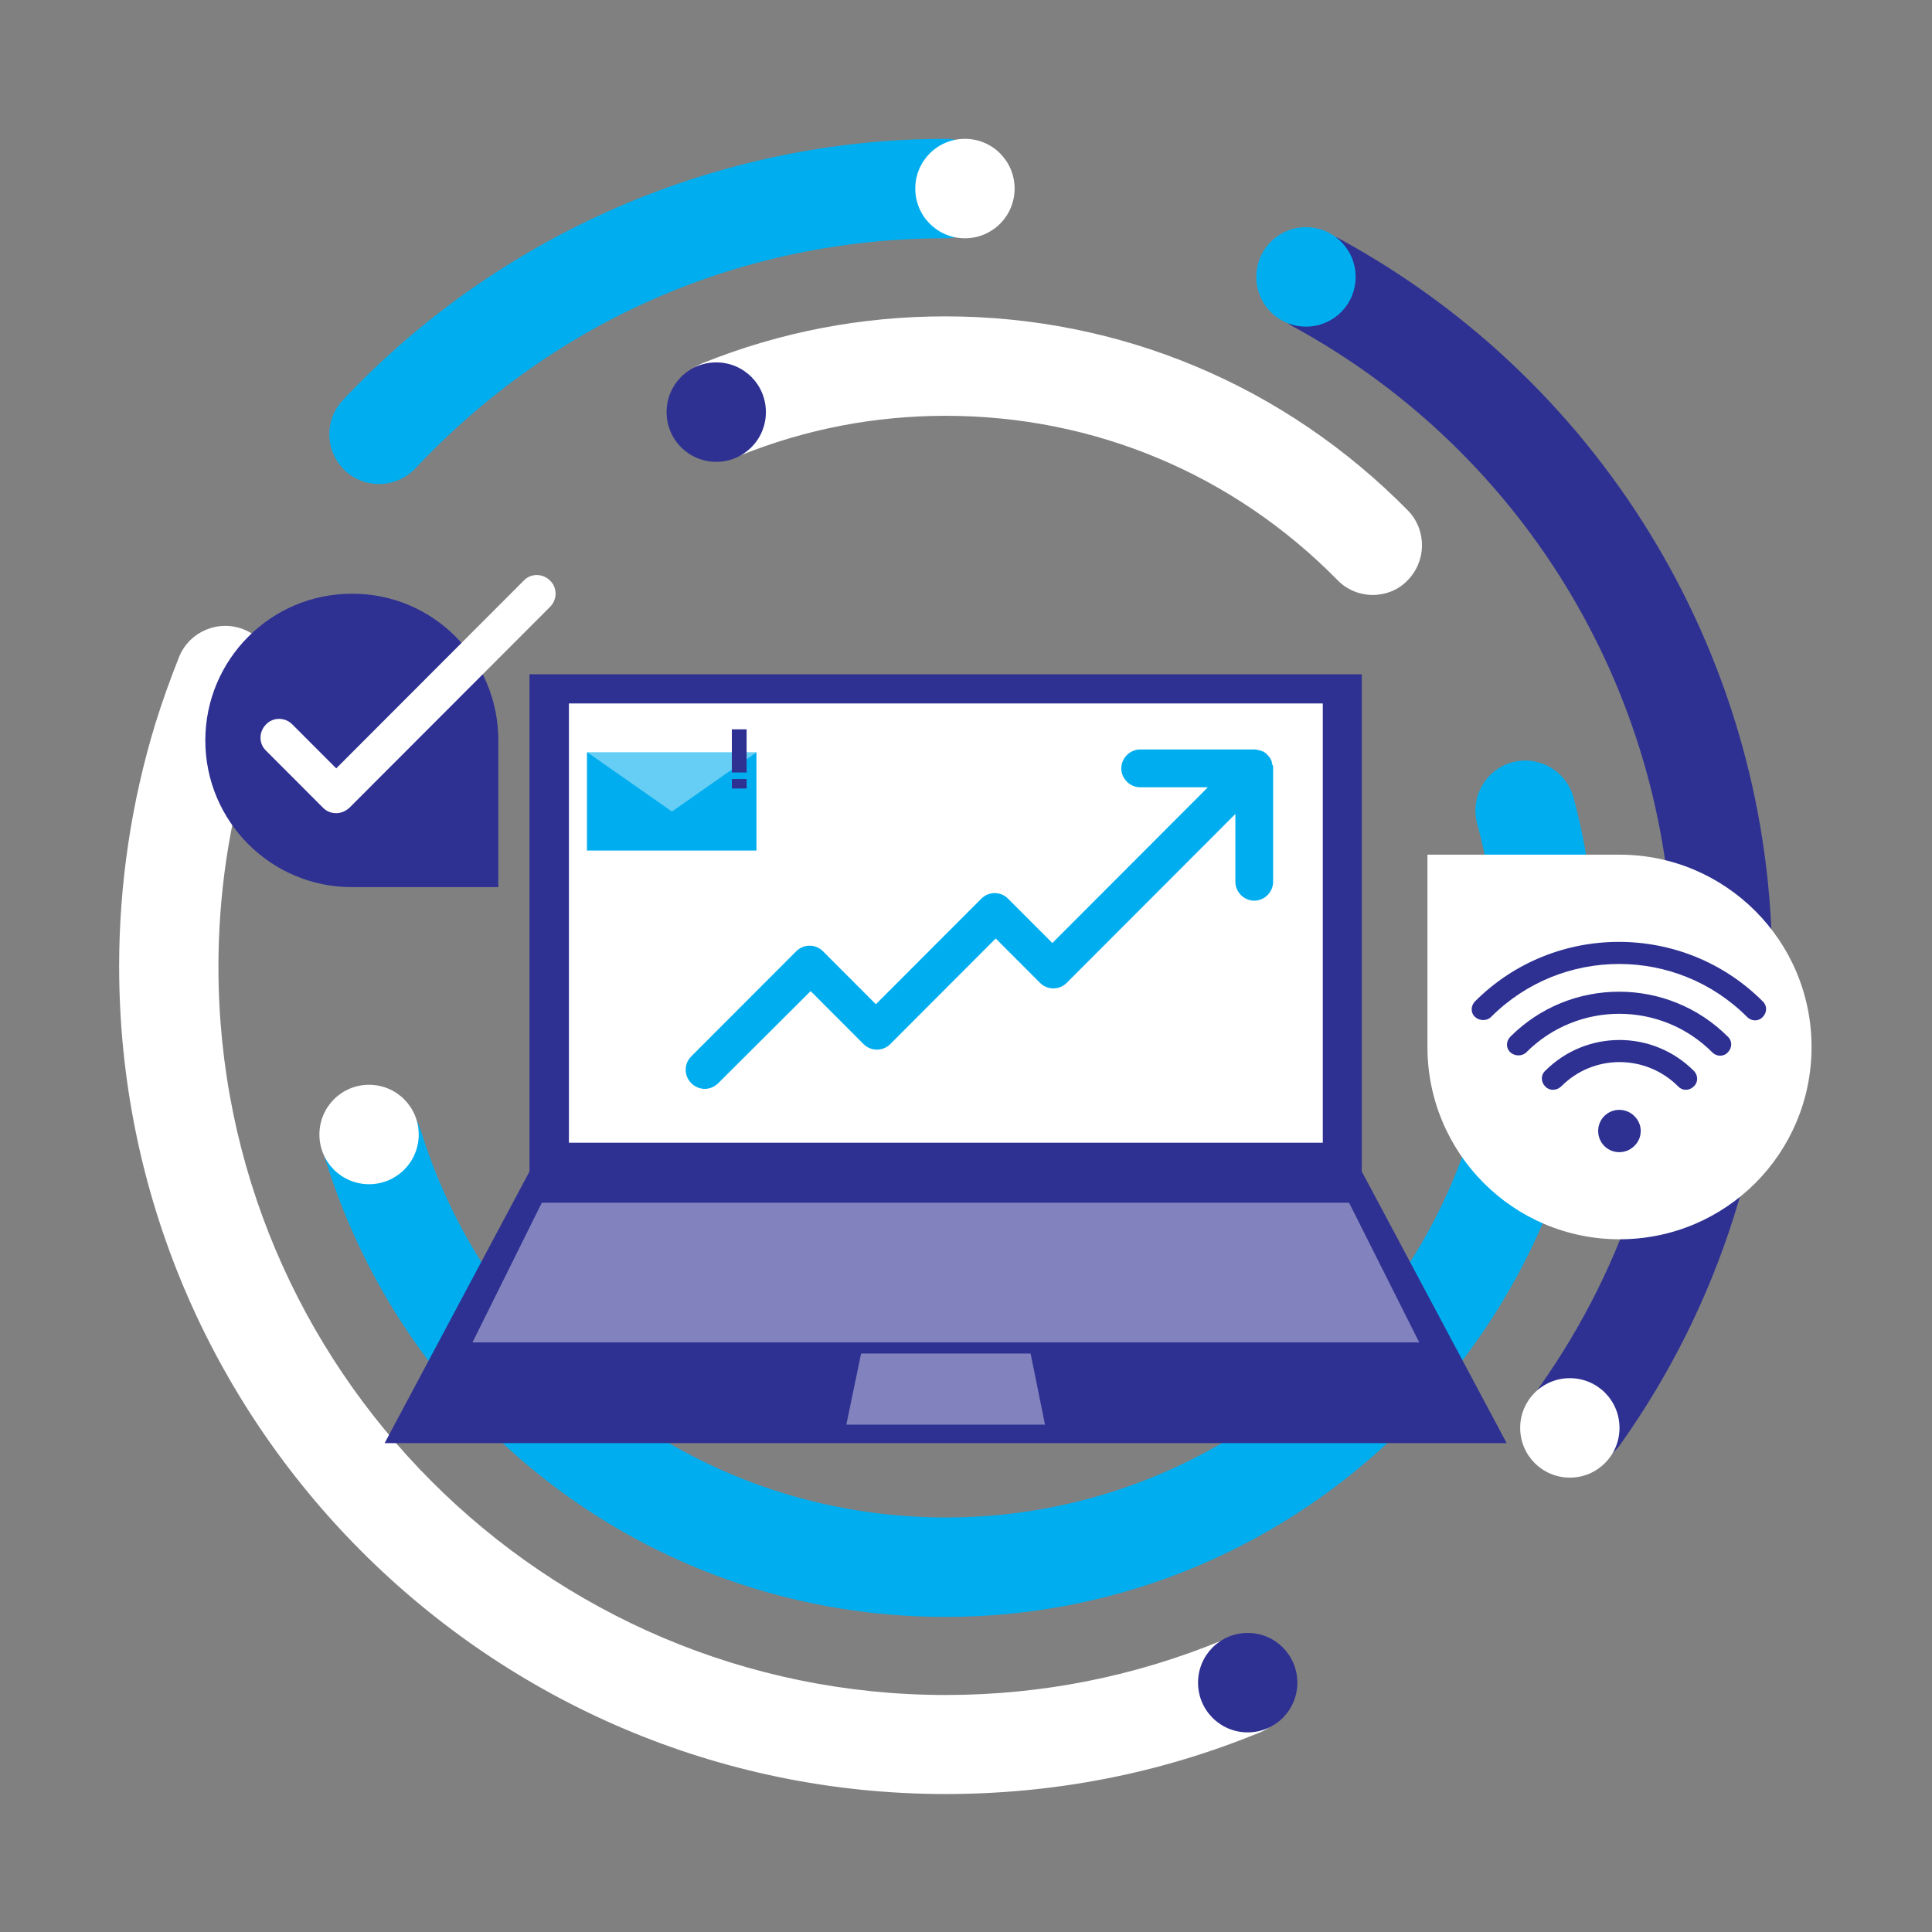
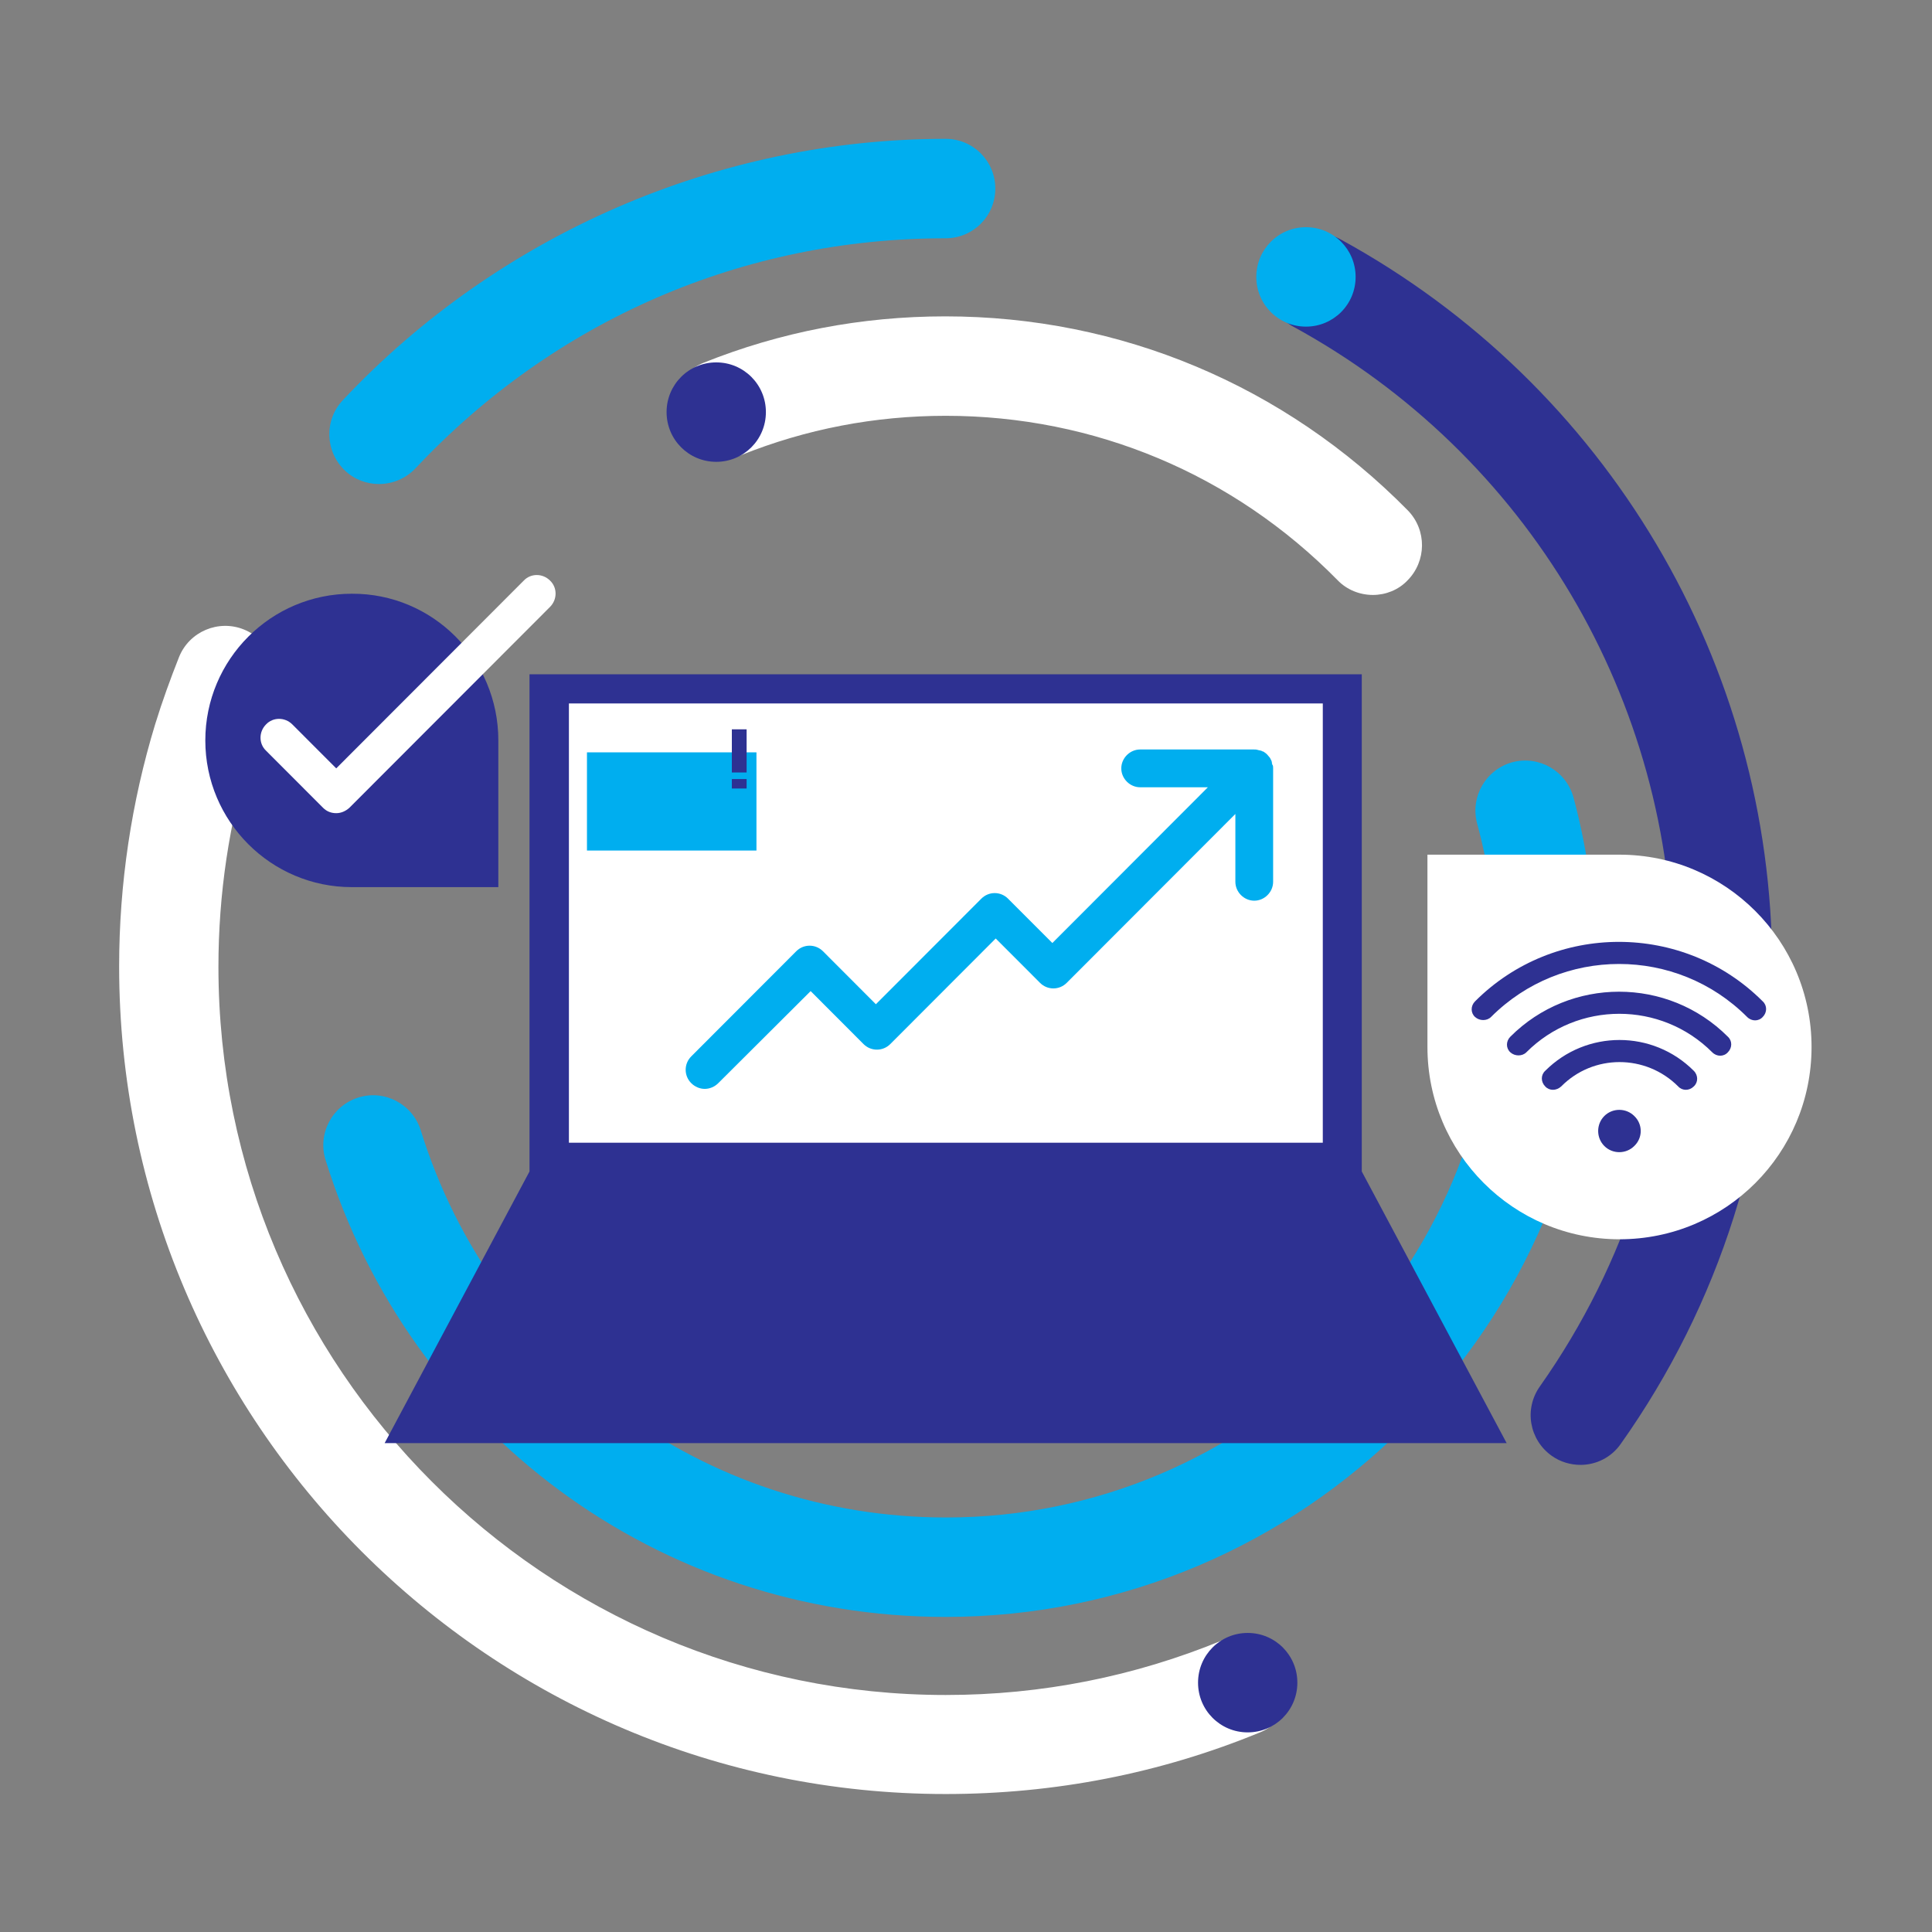
<svg xmlns="http://www.w3.org/2000/svg" width="500" zoomAndPan="magnify" viewBox="0 0 375 375" height="500" preserveAspectRatio="xMidYMid meet" version="1.0">
  <rect x="0" y="0" width="375" height="375" fill="#808080" stroke="none" />
  <defs>
    <filter x="0%" y="0%" width="100%" height="100%" id="bd1fa82294">
      <feColorMatrix values="0 0 0 0 1 0 0 0 0 1 0 0 0 0 1 0 0 0 1 0" color-interpolation-filters="sRGB" />
    </filter>
    <clipPath id="540b74f042">
      <path d="M 23.125 61 L 277 61 L 277 348.461 L 23.125 348.461 Z M 23.125 61 " clip-rule="nonzero" />
    </clipPath>
    <clipPath id="ccdd7dff5a">
      <path d="M 62 26.711 L 310 26.711 L 310 314 L 62 314 Z M 62 26.711 " clip-rule="nonzero" />
    </clipPath>
    <mask id="5b4ea27844">
      <g filter="url(#bd1fa82294)">
-         <rect x="-37.5" width="450" fill="#000000" y="-37.5" height="450" fill-opacity="0.4" />
-       </g>
+         </g>
    </mask>
    <clipPath id="8253e8b38e">
      <path d="M 0.441 1 L 184.762 1 L 184.762 131.719 L 0.441 131.719 Z M 0.441 1 " clip-rule="nonzero" />
    </clipPath>
    <clipPath id="401594407b">
-       <rect x="0" width="185" y="0" height="132" />
-     </clipPath>
+       </clipPath>
    <clipPath id="b9817b12f3">
      <path d="M 277 165 L 351.621 165 L 351.621 241 L 277 241 Z M 277 165 " clip-rule="nonzero" />
    </clipPath>
    <clipPath id="bbf1955db2">
      <path d="M 61 26.711 L 315 26.711 L 315 287 L 61 287 Z M 61 26.711 " clip-rule="nonzero" />
    </clipPath>
  </defs>
  <g clip-path="url(#540b74f042)">
    <path fill="#ffffff" d="M 266.473 115.48 C 264 115.48 261.453 114.523 259.621 112.609 C 239.387 92.035 212.387 80.707 183.551 80.707 C 169.848 80.707 156.465 83.262 143.801 88.363 C 138.863 90.359 133.207 87.965 131.215 83.02 C 129.223 78.074 131.613 72.414 136.551 70.418 C 151.449 64.438 167.219 61.406 183.469 61.406 C 217.484 61.406 249.344 74.805 273.242 99.051 C 276.984 102.879 276.906 108.941 273.164 112.691 C 271.41 114.523 268.941 115.48 266.473 115.48 Z M 244.566 336.254 C 249.504 334.262 251.816 328.598 249.824 323.652 C 247.832 318.707 242.176 316.395 237.238 318.391 C 220.191 325.406 202.188 328.996 183.551 328.996 C 105.727 328.996 42.398 265.59 42.398 187.664 C 42.398 173.547 44.473 159.59 48.613 146.191 C 49.809 142.359 51.16 138.531 52.676 134.785 C 54.668 129.84 52.277 124.176 47.34 122.184 C 42.398 120.188 36.746 122.582 34.754 127.527 C 33.078 131.754 31.488 136.141 30.133 140.527 C 25.512 155.68 23.125 171.555 23.125 187.586 C 23.125 276.195 95.133 348.219 183.551 348.219 C 204.66 348.219 225.211 344.23 244.566 336.254 Z M 244.566 336.254 " fill-opacity="1" fill-rule="nonzero" />
  </g>
  <path fill="#2e3192" d="M 306.777 284.332 C 304.863 284.332 302.875 283.773 301.199 282.578 C 296.82 279.465 295.785 273.484 298.891 269.098 C 315.777 245.172 324.699 217.016 324.699 187.586 C 324.699 135.82 296.5 88.203 251.02 63.398 C 246.316 60.848 244.645 54.945 247.195 50.32 C 249.742 45.613 255.637 43.938 260.258 46.492 C 311.875 74.727 343.977 128.801 343.977 187.586 C 343.977 221.004 333.859 253.066 314.582 280.266 C 312.75 282.895 309.805 284.332 306.777 284.332 Z M 306.777 284.332 " fill-opacity="1" fill-rule="nonzero" />
  <g clip-path="url(#ccdd7dff5a)">
    <path fill="#00aeef" d="M 183.551 313.844 C 128.031 313.844 79.68 278.191 63.191 225.152 C 61.598 220.047 64.465 214.621 69.562 213.027 C 74.66 211.434 80.078 214.305 81.672 219.41 C 95.609 264.312 136.633 294.543 183.629 294.543 C 242.496 294.543 290.367 246.605 290.367 187.664 C 290.367 178.254 289.172 168.84 286.703 159.828 C 285.348 154.645 288.375 149.379 293.555 147.945 C 298.73 146.59 303.988 149.621 305.422 154.805 C 308.289 165.492 309.723 176.578 309.723 187.664 C 309.645 257.215 253.09 313.844 183.551 313.844 Z M 80.633 90.918 C 107.637 62.125 144.199 46.25 183.551 46.25 C 188.887 46.25 193.188 41.945 193.188 36.602 C 193.188 31.258 188.887 26.949 183.551 26.949 C 139.422 26.949 96.805 45.453 66.535 77.676 C 62.871 81.586 63.109 87.648 66.934 91.316 C 68.766 93.07 71.156 93.949 73.547 93.949 C 76.172 93.949 78.723 92.91 80.633 90.918 Z M 80.633 90.918 " fill-opacity="1" fill-rule="nonzero" />
  </g>
  <path fill="#2e3192" d="M 292.438 280.105 L 74.66 280.105 L 102.777 227.383 L 102.777 130.875 L 264.32 130.875 L 264.32 227.383 Z M 292.438 280.105 " fill-opacity="1" fill-rule="nonzero" />
  <path fill="#ffffff" d="M 110.426 136.539 L 256.754 136.539 L 256.754 221.801 L 110.426 221.801 Z M 110.426 136.539 " fill-opacity="1" fill-rule="nonzero" />
  <path fill="#00aeef" d="M 247.113 149.062 L 247.113 171.152 C 247.113 173.148 245.441 174.824 243.449 174.824 C 241.461 174.824 239.785 173.148 239.785 171.152 L 239.785 157.992 L 207.047 190.773 C 205.613 192.211 203.305 192.211 201.871 190.773 L 193.266 182.16 L 172.797 202.66 C 171.363 204.094 169.051 204.094 167.617 202.66 L 157.344 192.371 L 139.422 210.234 C 138.703 210.953 137.746 211.352 136.793 211.352 C 135.836 211.352 134.879 210.953 134.164 210.234 C 132.73 208.801 132.73 206.488 134.164 205.051 L 154.555 184.633 C 155.988 183.199 158.297 183.199 159.734 184.633 L 170.008 194.922 L 190.48 174.426 C 191.914 172.988 194.223 172.988 195.656 174.426 L 204.262 183.039 L 234.449 152.809 L 221.305 152.809 C 219.316 152.809 217.641 151.133 217.641 149.141 C 217.641 147.148 219.316 145.473 221.305 145.473 L 243.371 145.473 C 243.609 145.473 243.848 145.473 244.086 145.551 C 244.168 145.551 244.328 145.633 244.406 145.633 C 244.566 145.633 244.645 145.711 244.805 145.711 C 244.965 145.789 245.043 145.871 245.203 145.871 C 245.281 145.949 245.363 145.949 245.441 146.031 C 245.84 146.27 246.16 146.668 246.477 147.066 C 246.559 147.148 246.559 147.227 246.637 147.387 C 246.715 147.465 246.797 147.625 246.797 147.703 C 246.875 147.863 246.875 147.945 246.875 148.105 C 246.875 148.184 246.957 148.344 246.957 148.422 C 247.113 148.582 247.113 148.82 247.113 149.062 Z M 146.828 146.031 L 113.93 146.031 L 113.93 165.094 L 146.828 165.094 Z M 146.828 146.031 " fill-opacity="1" fill-rule="nonzero" />
  <g mask="url(#5b4ea27844)">
    <g transform="matrix(1, 0, 0, 1, 91, 145)">
      <g clip-path="url(#401594407b)">
        <g clip-path="url(#8253e8b38e)">
-           <path fill="#ffffff" d="M 184.473 115.562 L 0.707 115.562 L 14.168 88.445 L 170.852 88.445 Z M 109.039 117.719 L 76.141 117.719 L 73.273 131.516 L 111.828 131.516 Z M 23.012 1.031 L 39.418 12.516 L 55.828 1.031 Z M 23.012 1.031 " fill-opacity="1" fill-rule="nonzero" />
-         </g>
+           </g>
      </g>
    </g>
  </g>
  <path fill="#2e3192" d="M 144.918 149.938 L 142.051 149.938 L 142.051 141.562 L 144.918 141.562 Z M 144.918 151.215 L 142.051 151.215 L 142.051 153.051 L 144.918 153.051 Z M 144.918 151.215 " fill-opacity="1" fill-rule="nonzero" />
  <path fill="#2e3192" d="M 96.727 143.719 L 96.727 172.191 L 68.289 172.191 C 52.594 172.191 39.852 159.43 39.852 143.719 C 39.852 128.004 52.594 115.242 68.289 115.242 C 83.98 115.164 96.727 127.926 96.727 143.719 Z M 96.727 143.719 " fill-opacity="1" fill-rule="nonzero" />
  <g clip-path="url(#b9817b12f3)">
    <path fill="#ffffff" d="M 277.066 203.219 L 277.066 165.891 L 314.344 165.891 C 334.895 165.891 351.621 182.559 351.621 203.219 C 351.621 223.875 334.977 240.543 314.344 240.543 C 293.715 240.543 277.066 223.797 277.066 203.219 Z M 277.066 203.219 " fill-opacity="1" fill-rule="nonzero" />
  </g>
  <path fill="#ffffff" d="M 67.809 156.797 L 106.762 117.797 C 108.195 116.359 108.195 114.047 106.762 112.691 C 105.328 111.254 103.02 111.254 101.664 112.691 L 65.262 149.141 L 56.738 140.605 C 55.305 139.172 52.992 139.172 51.641 140.605 C 50.207 142.043 50.207 144.355 51.641 145.711 L 62.711 156.797 C 63.43 157.516 64.305 157.836 65.262 157.836 C 66.215 157.836 67.094 157.438 67.809 156.797 Z M 67.809 156.797 " fill-opacity="1" fill-rule="nonzero" />
  <path fill="#2e3192" d="M 299.926 210.875 C 299.051 209.996 299.051 208.641 299.926 207.844 C 307.891 199.867 320.797 199.867 328.762 207.844 C 329.637 208.719 329.637 210.078 328.762 210.875 C 327.887 211.75 326.531 211.75 325.734 210.875 C 319.441 204.574 309.246 204.574 303.031 210.875 C 302.078 211.75 300.723 211.75 299.926 210.875 Z M 296.262 204.254 C 306.219 194.285 322.391 194.285 332.348 204.254 C 333.223 205.133 334.578 205.133 335.375 204.254 C 336.25 203.375 336.25 202.02 335.375 201.223 C 323.742 189.578 304.785 189.578 293.156 201.223 C 292.281 202.102 292.281 203.457 293.156 204.254 C 294.031 205.051 295.465 205.051 296.262 204.254 Z M 289.41 197.395 C 303.113 183.676 325.418 183.676 339.117 197.395 C 339.992 198.273 341.348 198.273 342.145 197.395 C 343.02 196.516 343.02 195.16 342.145 194.363 C 326.77 178.969 301.68 178.969 286.305 194.363 C 285.43 195.242 285.43 196.598 286.305 197.395 C 287.18 198.191 288.617 198.191 289.41 197.395 Z M 317.211 216.617 C 315.617 215.023 312.988 215.023 311.398 216.617 C 309.805 218.211 309.805 220.844 311.398 222.438 C 312.988 224.035 315.617 224.035 317.211 222.438 C 318.883 220.844 318.883 218.211 317.211 216.617 Z M 317.211 216.617 " fill-opacity="1" fill-rule="nonzero" />
  <g clip-path="url(#bbf1955db2)">
-     <path fill="#ffffff" d="M 314.344 277.152 C 314.344 282.496 310.043 286.805 304.707 286.805 C 299.367 286.805 295.066 282.496 295.066 277.152 C 295.066 271.809 299.367 267.504 304.707 267.504 C 310.043 267.504 314.344 271.809 314.344 277.152 Z M 71.633 210.555 C 66.297 210.555 61.996 214.863 61.996 220.207 C 61.996 225.551 66.297 229.855 71.633 229.855 C 76.969 229.855 81.273 225.551 81.273 220.207 C 81.273 214.863 76.969 210.555 71.633 210.555 Z M 187.293 26.949 C 181.957 26.949 177.656 31.258 177.656 36.602 C 177.656 41.945 181.957 46.25 187.293 46.25 C 192.629 46.25 196.934 41.945 196.934 36.602 C 196.934 31.258 192.629 26.949 187.293 26.949 Z M 187.293 26.949 " fill-opacity="1" fill-rule="nonzero" />
-   </g>
+     </g>
  <path fill="#2e3192" d="M 251.816 326.605 C 251.816 331.949 247.512 336.254 242.176 336.254 C 236.84 336.254 232.539 331.949 232.539 326.605 C 232.539 321.262 236.84 316.953 242.176 316.953 C 247.512 316.953 251.816 321.262 251.816 326.605 Z M 139.023 70.34 C 133.684 70.34 129.383 74.645 129.383 79.988 C 129.383 85.332 133.684 89.641 139.023 89.641 C 144.359 89.641 148.66 85.332 148.66 79.988 C 148.66 74.645 144.359 70.34 139.023 70.34 Z M 139.023 70.34 " fill-opacity="1" fill-rule="nonzero" />
  <path fill="#00aeef" d="M 263.125 53.75 C 263.125 59.094 258.824 63.398 253.488 63.398 C 248.148 63.398 243.848 59.094 243.848 53.75 C 243.848 48.406 248.148 44.098 253.488 44.098 C 258.824 44.098 263.125 48.406 263.125 53.75 Z M 263.125 53.75 " fill-opacity="1" fill-rule="nonzero" />
</svg>